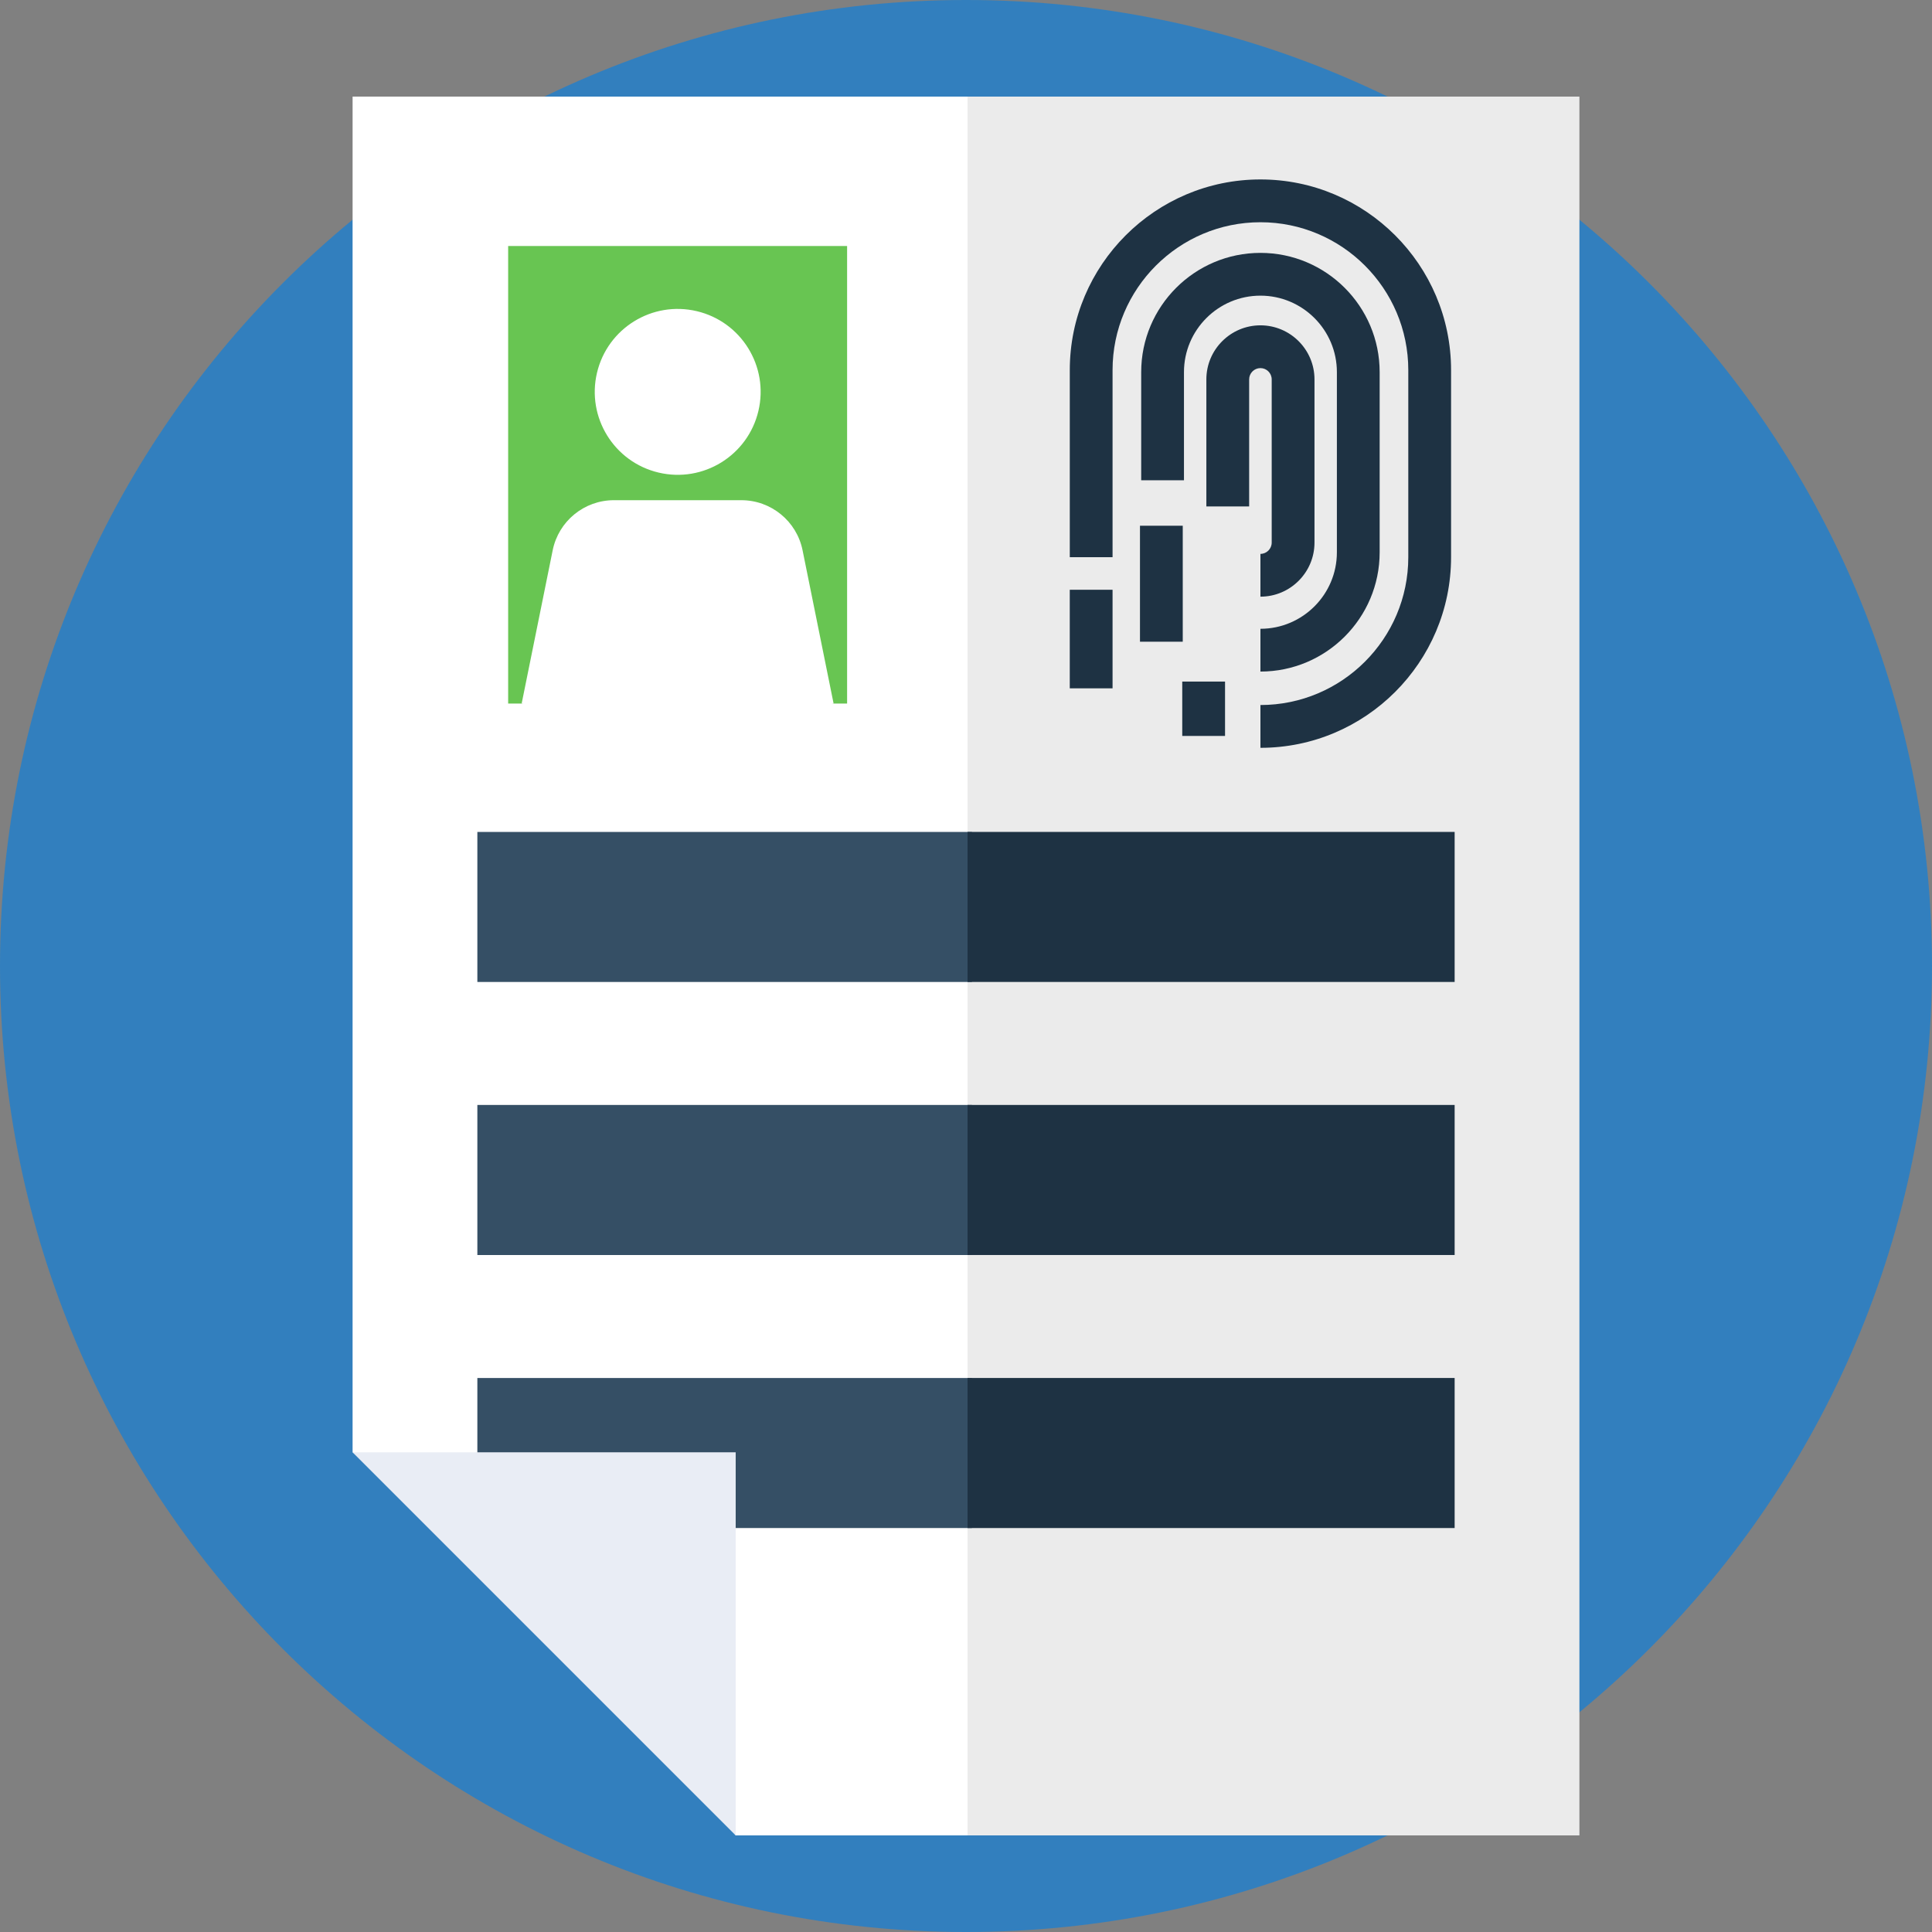
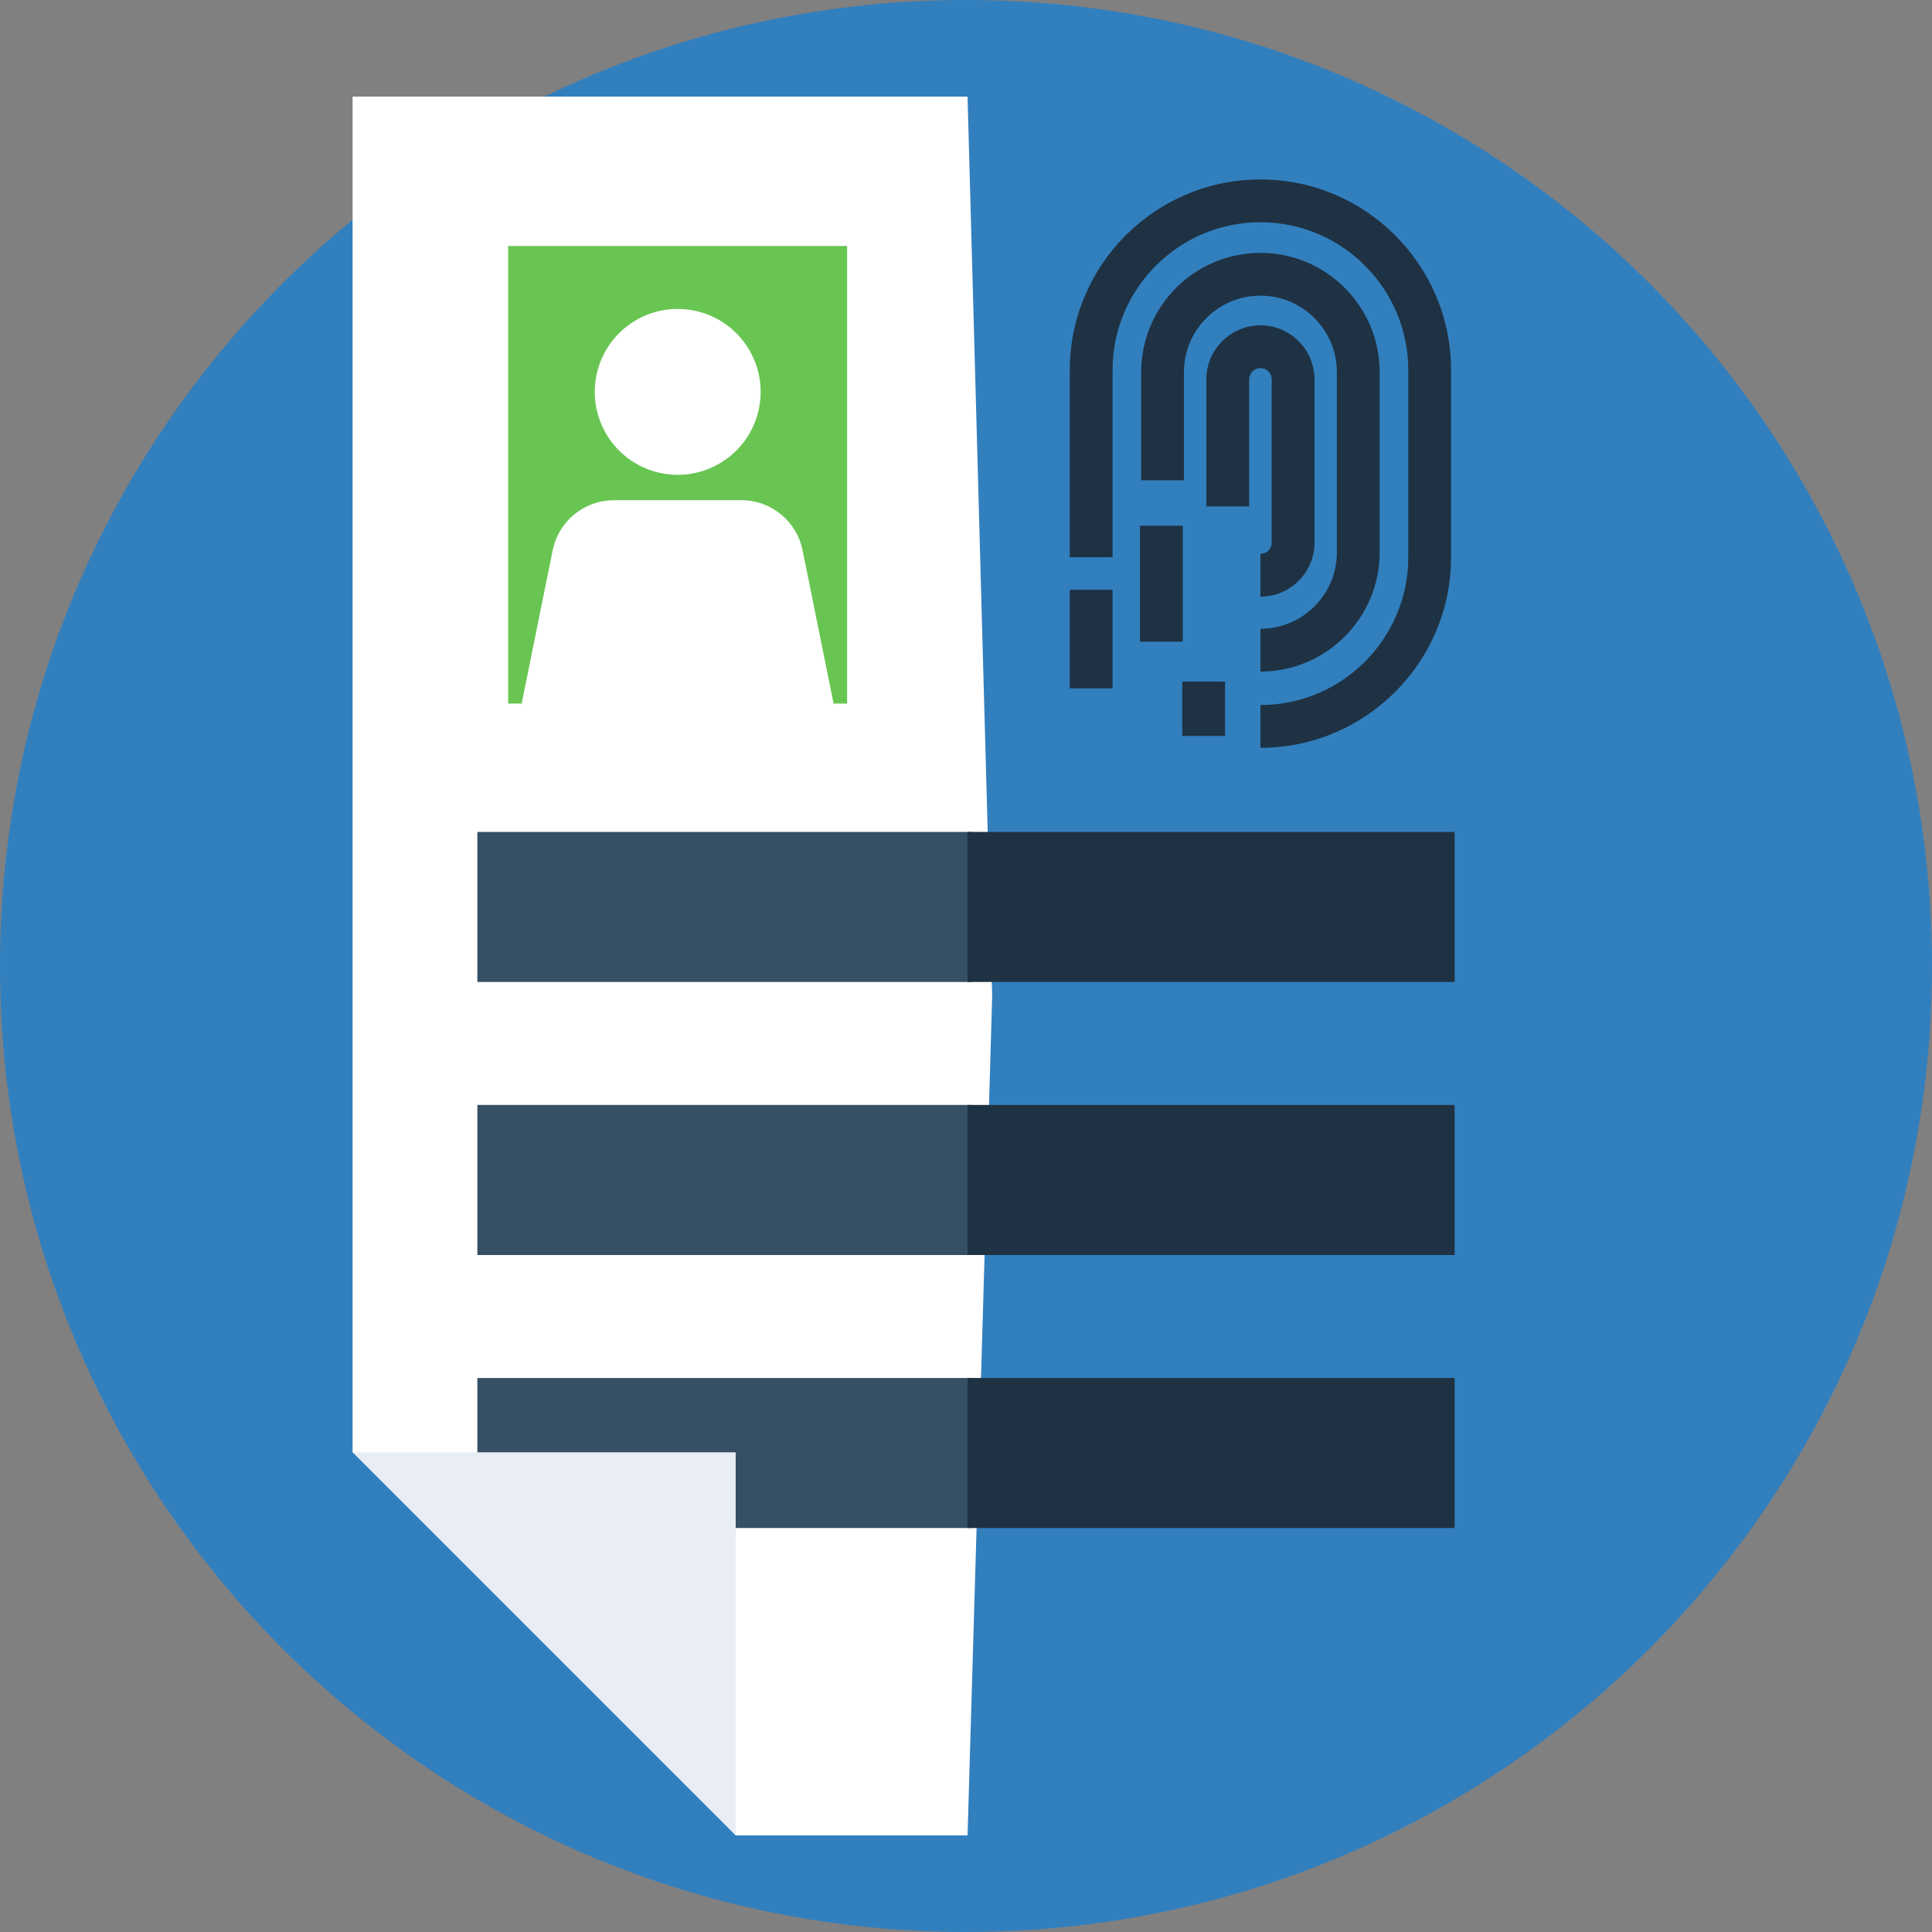
<svg xmlns="http://www.w3.org/2000/svg" width="100" height="100" viewBox="0 0 100 100" fill="none">
  <rect x="0" y="0" width="100" height="100" fill="#808080" stroke="none" />
  <g clip-path="url(#clip0_1124_302)">
    <path d="M50 100C77.614 100 100 77.614 100 50C100 22.386 77.614 0 50 0C22.386 0 0 22.386 0 50C0 77.614 22.386 100 50 100Z" fill="#327FBE" />
    <path d="M18.25 5V75.171L30.47 83.297L38.079 95H50.08L51.356 51.553L50.08 5H18.25Z" fill="white" />
-     <path d="M50.08 5H81.75V95H50.08V5Z" fill="#EBEBEB" />
    <path d="M24.708 43.06V50.826H50.303L51.16 47.214L50.303 43.06H24.708Z" fill="#354F65" />
    <path d="M50.08 43.06H75.292V50.826H50.08V43.06Z" fill="#1E3243" />
    <path d="M24.708 57.192V64.959H50.303L51.356 61.424L50.303 57.192H24.708Z" fill="#354F65" />
    <path d="M50.08 57.192H75.292V64.959H50.08V57.192Z" fill="#1E3243" />
    <path d="M24.708 71.324V79.091H50.303L51.192 75.171L50.303 71.324H24.708Z" fill="#354F65" />
    <path d="M50.08 71.324H75.292V79.091H50.08V71.324Z" fill="#1E3243" />
    <path d="M38.079 75.171H18.25L38.079 95V75.171Z" fill="#E9EDF5" />
    <path d="M65.24 38.707V36.492C69.46 36.492 72.893 33.059 72.893 28.839V19.156C72.893 14.936 69.459 11.503 65.24 11.503C61.019 11.503 57.586 14.936 57.586 19.156V28.839H55.372V19.156C55.372 13.715 59.798 9.288 65.24 9.288C70.681 9.288 75.107 13.715 75.107 19.156V28.839C75.107 34.28 70.681 38.707 65.24 38.707Z" fill="#1E3243" />
    <path d="M65.24 34.76V32.546C67.422 32.546 69.197 30.77 69.197 28.588V19.261C69.197 17.078 67.422 15.303 65.24 15.303C63.057 15.303 61.282 17.078 61.282 19.261V24.858H59.068V19.261C59.068 15.857 61.836 13.089 65.24 13.089C68.643 13.089 71.411 15.857 71.411 19.261V28.588C71.411 31.991 68.643 34.76 65.24 34.76Z" fill="#1E3243" />
    <path d="M65.24 30.883V28.669C65.561 28.669 65.823 28.407 65.823 28.085V19.637C65.823 19.315 65.561 19.053 65.24 19.053C64.918 19.053 64.656 19.315 64.656 19.637V26.212H62.441V19.637C62.441 18.094 63.697 16.839 65.24 16.839C66.782 16.839 68.038 18.094 68.038 19.637V28.085C68.038 29.628 66.782 30.883 65.24 30.883Z" fill="#1E3243" />
    <path d="M59.005 27.212H61.219V33.215H59.005V27.212Z" fill="#1E3243" />
    <path d="M61.193 35.278H63.408V38.092H61.193V35.278Z" fill="#1E3243" />
    <path d="M55.371 30.526H57.586V35.628H55.371V30.526Z" fill="#1E3243" />
    <path d="M43.846 36.416H43.147L34.855 35.027L27.001 36.416H26.302V12.732H43.846V36.416Z" fill="#68C552" />
    <path d="M39.255 21.271C39.801 18.964 38.373 16.651 36.065 16.106C33.758 15.56 31.445 16.989 30.9 19.296C30.355 21.603 31.783 23.916 34.09 24.461C36.397 25.007 38.71 23.578 39.255 21.271Z" fill="white" />
    <path d="M31.777 25.89C30.238 25.89 28.912 26.975 28.607 28.483L27.001 36.416H43.147L41.541 28.483C41.236 26.974 39.91 25.89 38.37 25.89H31.777Z" fill="white" />
  </g>
  <defs>
    <clipPath id="clip0_1124_302">
      <rect width="100" height="100" fill="white" />
    </clipPath>
  </defs>
</svg>